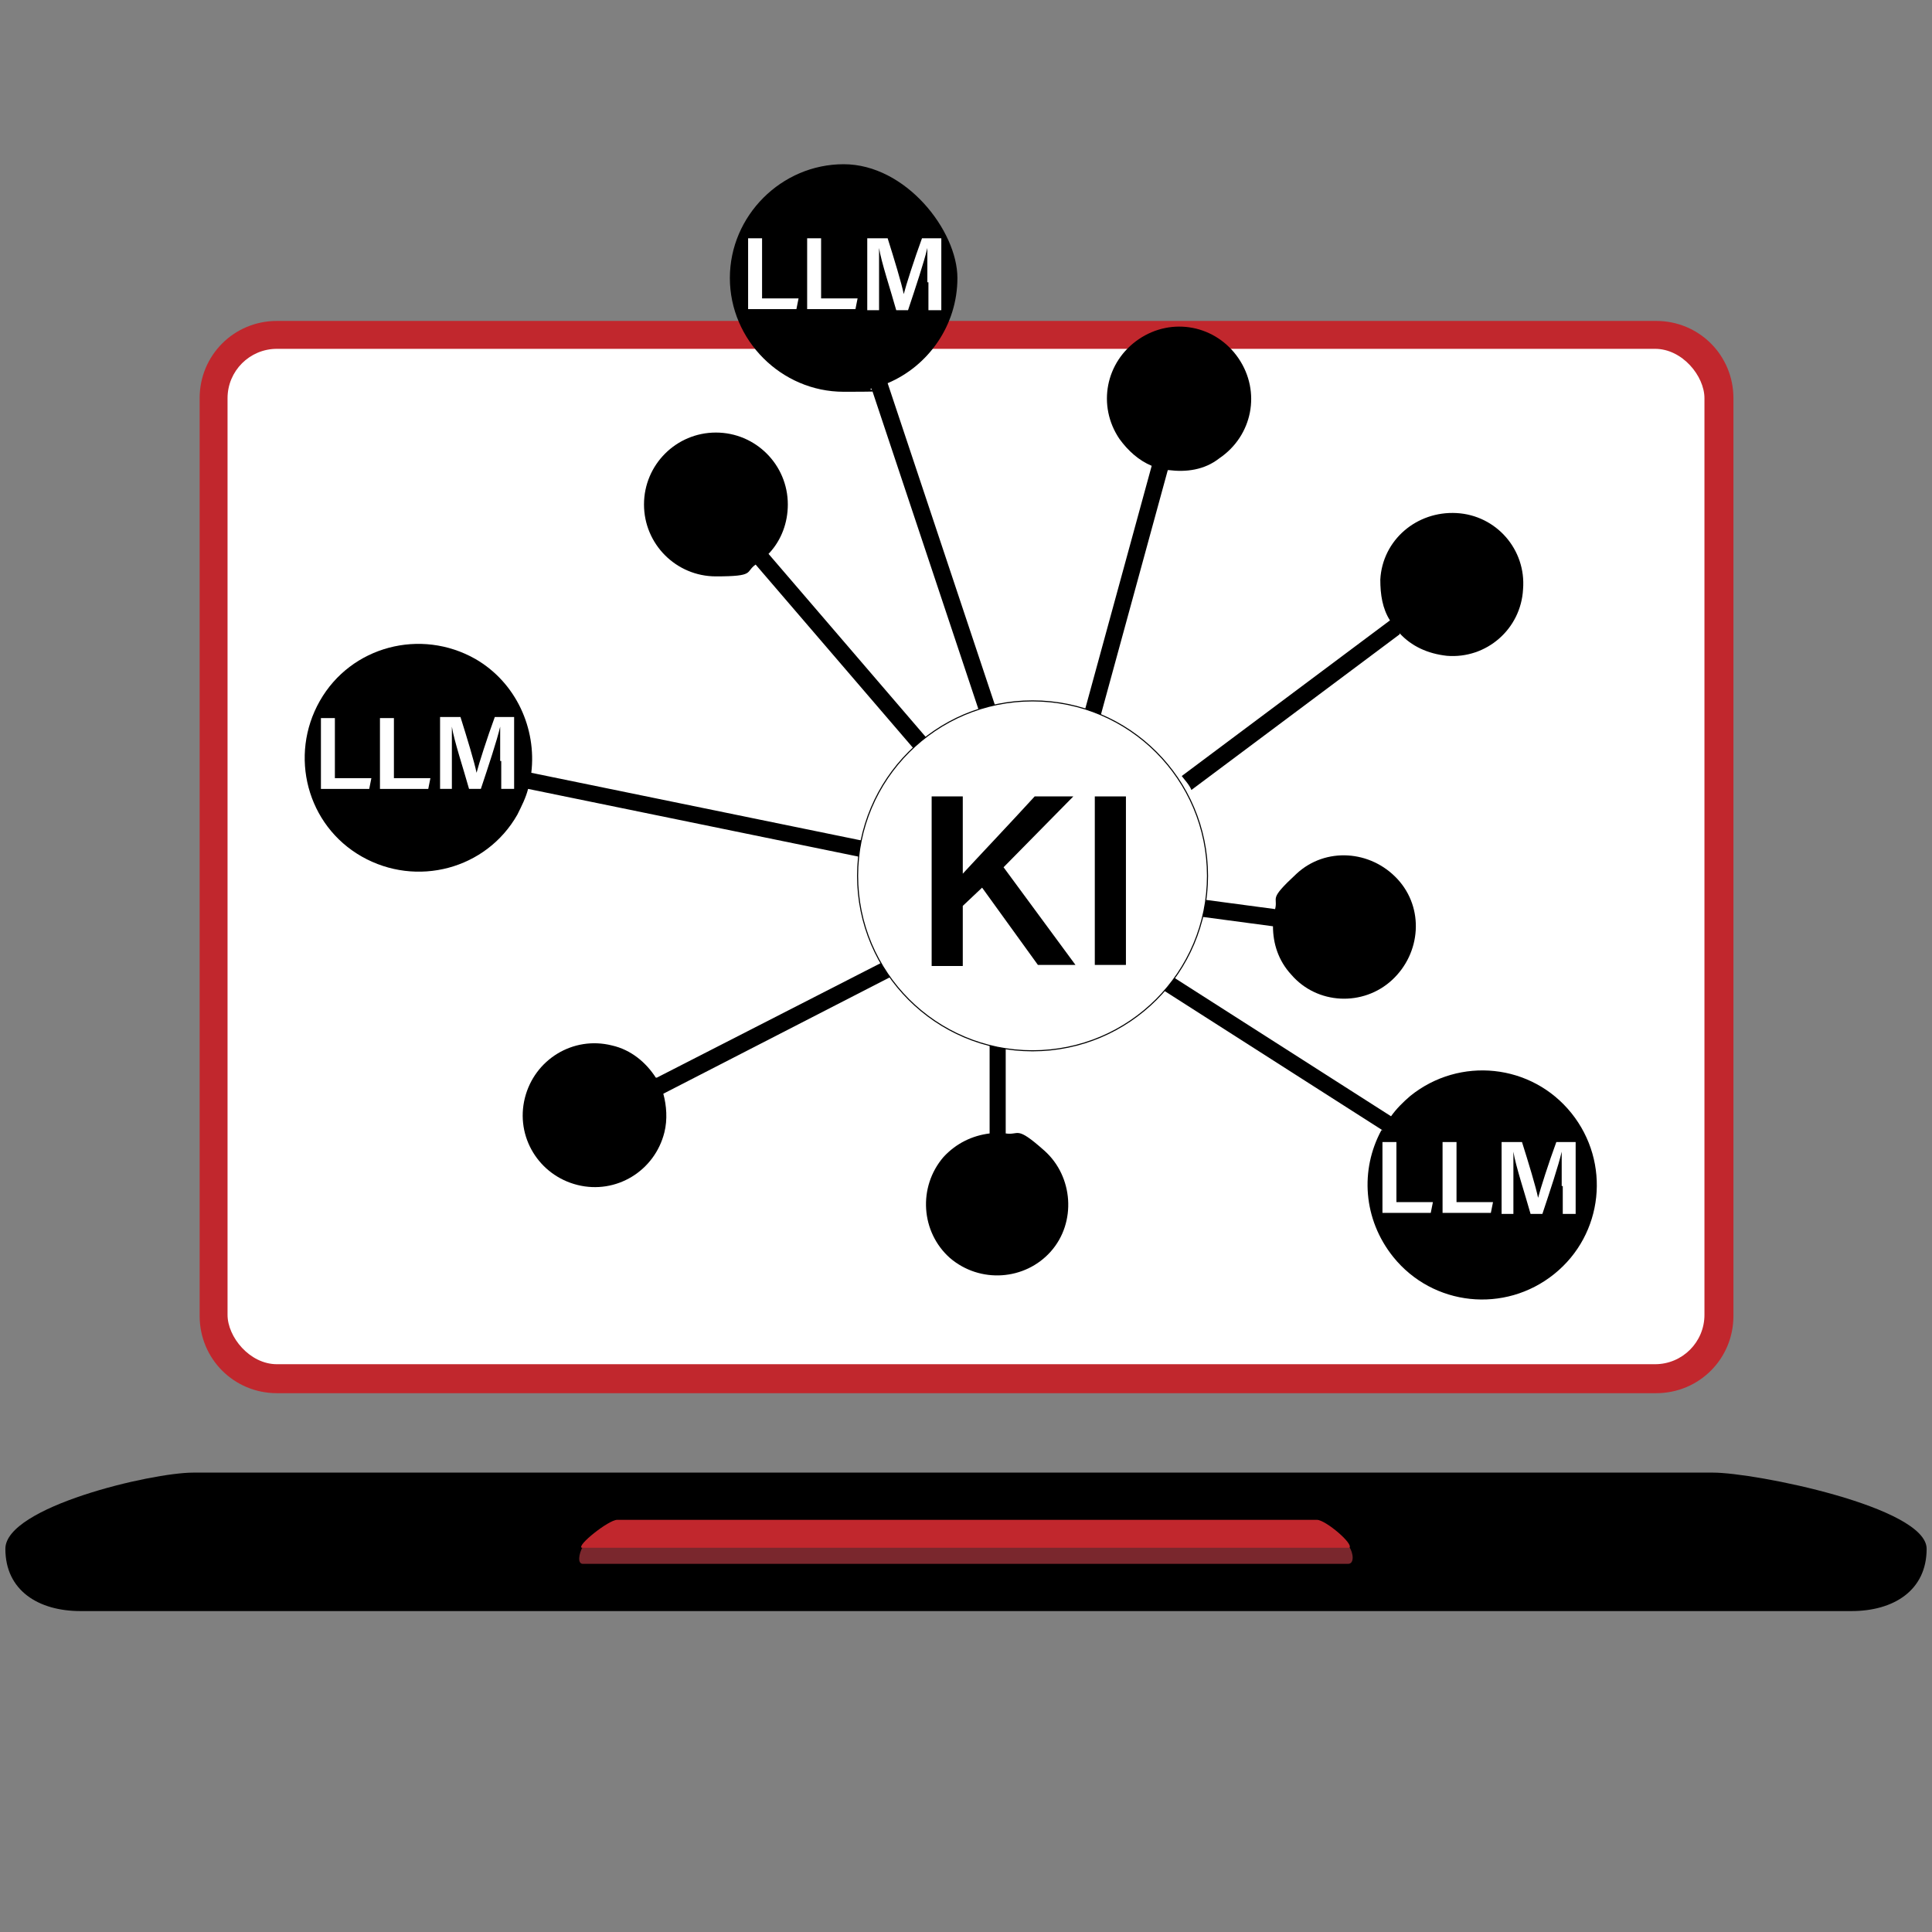
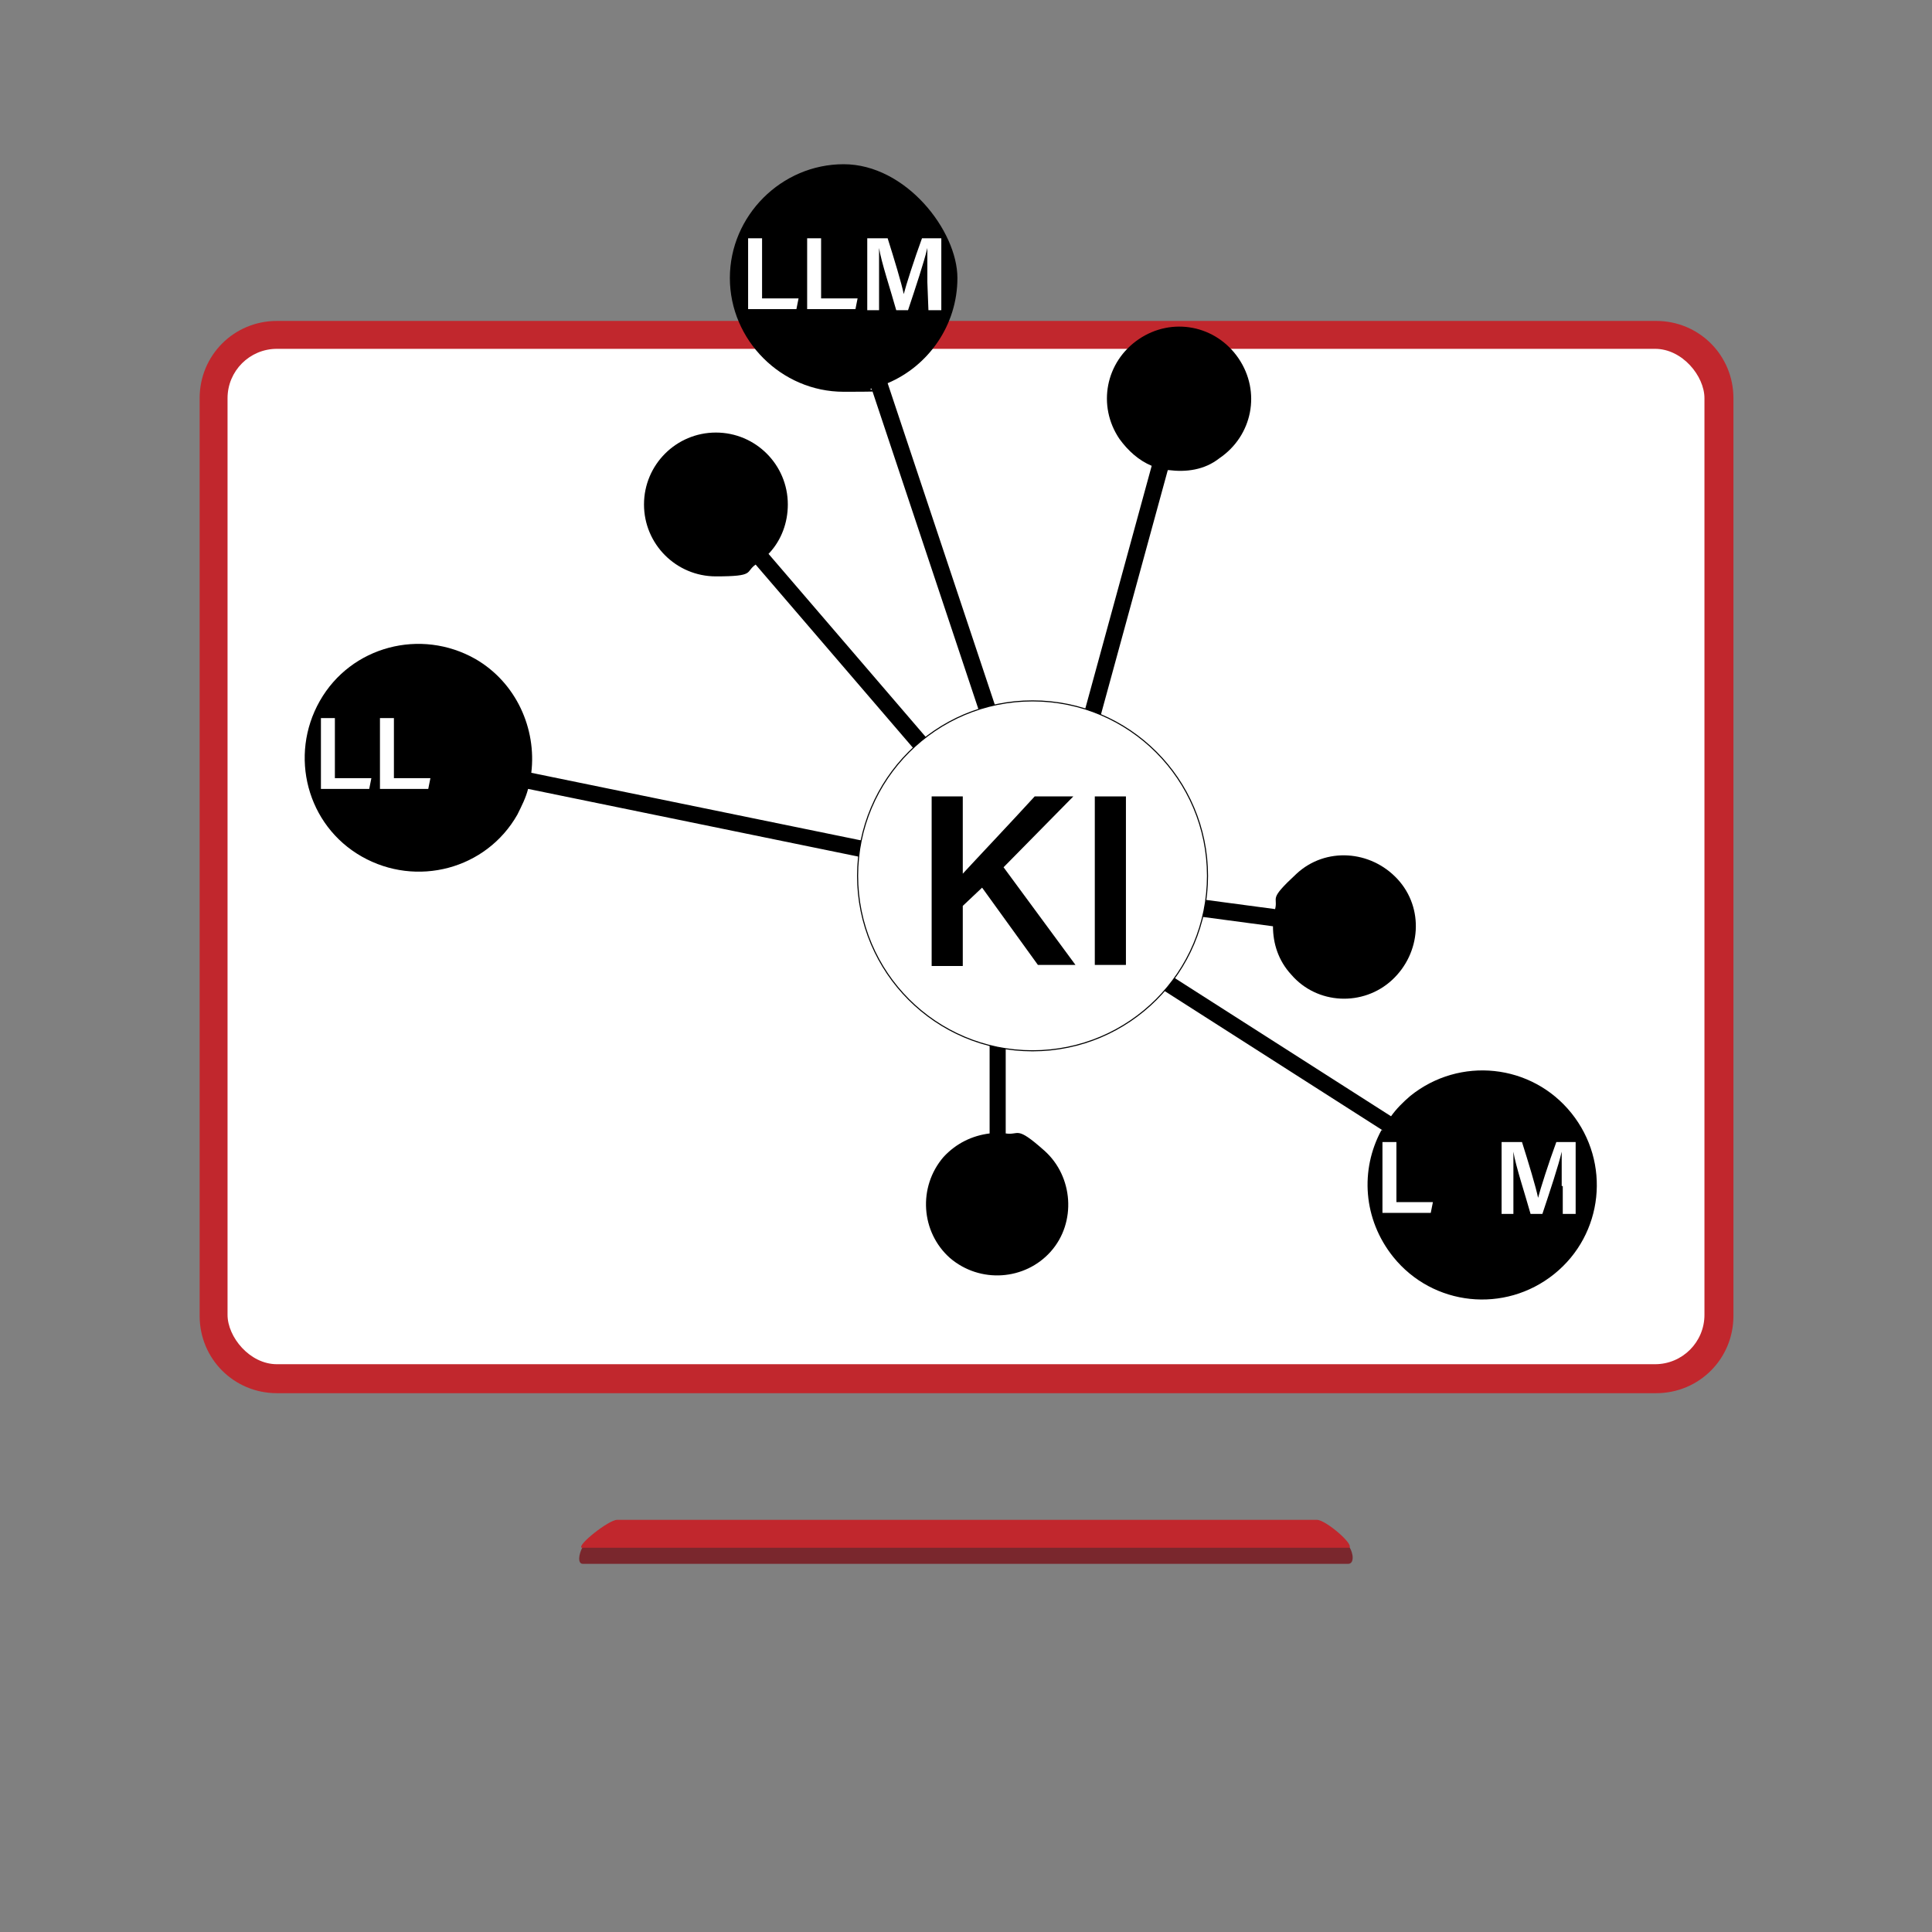
<svg xmlns="http://www.w3.org/2000/svg" id="Ebene_1" version="1.1" viewBox="0 0 180 180">
  <rect x="0" y="0" width="180" height="180" fill="#808080" stroke="none" />
  <defs>
    <style>
      .st0 {
        fill: #7a272d;
      }

      .st1 {
        fill: #c1272d;
      }

      .st2, .st3 {
        fill: #fff;
      }

      .st3 {
        stroke: #000;
        stroke-miterlimit: 10;
        stroke-width: .1px;
      }
    </style>
  </defs>
  <g>
    <path class="st1" d="M25.8,29.9h128.5c4,0,7.2,3.2,7.2,7.2v85.5c0,4-3.2,7.2-7.2,7.2H25.8c-4,0-7.2-3.2-7.2-7.2V37.1c0-4,3.2-7.2,7.2-7.2Z" />
    <rect class="st2" x="21.2" y="32.5" width="137.6" height="94.6" rx="4.6" ry="4.6" />
-     <path d="M172.5,150.1H7.5c-3.9,0-7-1.9-7-5.8h0c0-3.9,13.6-7.1,17.5-7.1h141.6c3.9,0,19.9,3.2,19.9,7.1h0c0,3.9-3.1,5.8-7,5.8Z" />
    <g>
      <path class="st0" d="M125.8,144.1s0,0-.1,0H54.3s0,0,0,0c-.4.7-.5,1.6,0,1.6h71.3c.6,0,.5-1,.1-1.6Z" />
      <path class="st1" d="M125.6,144.2c0,0,0,0,.1,0,.5-.3-2.2-2.6-3-2.6H57.5c-.8,0-3.8,2.4-3.3,2.6,0,0,0,0,0,0h71.3Z" />
    </g>
  </g>
  <g>
    <g>
      <path d="M82.7,35.7c3.8-1.6,6.5-5.4,6.5-9.8s-4.8-10.6-10.6-10.6-10.6,4.8-10.6,10.6,4.8,10.6,10.6,10.6,1.8-.1,2.6-.3l10.4,31.2c.5-.2,1-.4,1.5-.5l-10.4-31.2Z" />
      <path d="M49.5,72c.5-4.1-1.4-8.4-5.2-10.6-5.1-2.9-11.6-1.2-14.5,3.9-2.9,5.1-1.2,11.6,3.9,14.5,5.1,2.9,11.6,1.2,14.5-3.9.4-.8.8-1.6,1-2.4l32.2,6.6c0-.5.2-1,.3-1.5l-32.2-6.6Z" />
      <path d="M128.7,105.3c-2,3.7-1.7,8.3,1.1,11.8,3.7,4.6,10.4,5.3,15,1.6s5.3-10.4,1.6-15c-3.7-4.6-10.4-5.3-15-1.6-.7.6-1.3,1.2-1.8,1.9l-27.7-17.7c-.3.5-.5.9-.8,1.3l27.7,17.7Z" />
      <path d="M71.7,51.5c1.1-1.2,1.7-2.8,1.7-4.5,0-3.7-3-6.7-6.7-6.7s-6.7,3-6.7,6.7,3,6.7,6.7,6.7,2.7-.4,3.7-1.1l15.8,18.4c.4-.4.8-.7,1.2-1l-15.8-18.4Z" />
      <path d="M92.2,105.6c-1.6.2-3.1.9-4.3,2.2-2.4,2.8-2.1,7,.6,9.4,2.8,2.4,7,2.1,9.4-.6s2.1-7-.6-9.4-2.3-1.4-3.6-1.6v-24.2c-.4,0-.9,0-1.5,0v24.2Z" />
      <path d="M118.6,86.3c0,1.6.5,3.2,1.7,4.5,2.4,2.8,6.7,3,9.4.5s3-6.7.5-9.4-6.7-3-9.4-.5-1.7,2.1-2,3.3l-24-3.2c0,.5-.1,1-.2,1.6l24,3.2Z" />
-       <path d="M61.1,100.4c-.9-1.4-2.3-2.6-4.1-3-3.6-.9-7.2,1.3-8.1,4.9-.9,3.6,1.3,7.2,4.9,8.1,3.6.9,7.2-1.3,8.1-4.9.3-1.2.2-2.5-.1-3.6l21.6-11.1c-.3-.5-.5-.9-.7-1.4l-21.5,11Z" />
-       <path d="M130.4,59c1.1,1.2,2.6,1.9,4.4,2.1,3.7.3,6.9-2.5,7.1-6.2.3-3.7-2.5-6.9-6.2-7.1s-6.9,2.5-7.1,6.2c0,1.4.2,2.7.9,3.8l-19.4,14.5c.3.4.7.8.9,1.3l19.4-14.5Z" />
      <path d="M108.9,43.8c1.6.2,3.3,0,4.7-1.1,3.1-2.1,3.9-6.2,1.8-9.3-2.1-3.1-6.2-3.9-9.3-1.8-3.1,2.1-3.9,6.2-1.8,9.3.8,1.1,1.8,2,3,2.5l-6.4,23.4c.5.1,1,.3,1.5.4l6.4-23.4Z" />
    </g>
    <g>
      <path class="st2" d="M29.9,66.9h1.3v5.6h3.4l-.2,1h-4.5v-6.7Z" />
      <path class="st2" d="M35.4,66.9h1.3v5.6h3.4l-.2,1h-4.5v-6.7Z" />
-       <path class="st2" d="M46.6,70.9c0-1.2,0-2.4,0-3.2h0c-.3,1.3-1.1,3.7-1.8,5.8h-1.1c-.5-1.8-1.4-4.5-1.6-5.8h0c0,.8,0,2.2,0,3.3v2.5h-1.1v-6.7h1.9c.6,1.9,1.3,4.2,1.5,5.2h0c.2-.8,1-3.3,1.7-5.2h1.8v6.7h-1.2v-2.6Z" />
    </g>
    <g>
      <path class="st2" d="M69.7,22.2h1.3v5.6h3.4l-.2,1h-4.5v-6.7Z" />
      <path class="st2" d="M75.2,22.2h1.3v5.6h3.4l-.2,1h-4.5v-6.7Z" />
-       <path class="st2" d="M86.4,26.3c0-1.2,0-2.4,0-3.2h0c-.3,1.3-1.1,3.7-1.8,5.8h-1.1c-.5-1.8-1.4-4.5-1.6-5.8h0c0,.8,0,2.2,0,3.3v2.5h-1.1v-6.7h1.9c.6,1.9,1.3,4.2,1.5,5.2h0c.2-.8,1-3.3,1.7-5.2h1.8v6.7h-1.2v-2.6Z" />
+       <path class="st2" d="M86.4,26.3c0-1.2,0-2.4,0-3.2h0c-.3,1.3-1.1,3.7-1.8,5.8h-1.1c-.5-1.8-1.4-4.5-1.6-5.8h0c0,.8,0,2.2,0,3.3v2.5h-1.1v-6.7h1.9c.6,1.9,1.3,4.2,1.5,5.2h0c.2-.8,1-3.3,1.7-5.2h1.8v6.7h-1.2Z" />
    </g>
  </g>
  <circle class="st3" cx="96.2" cy="81.6" r="16.3" />
  <g>
    <path d="M86.8,74.2h2.9v7.2c1.1-1.2,4.6-4.9,6.7-7.2h3.6l-6.5,6.6,6.7,9.1h-3.5l-5.2-7.2-1.8,1.7v5.6h-2.9v-15.7Z" />
    <path d="M104.9,74.2v15.7h-2.9v-15.7h2.9Z" />
  </g>
  <g>
    <path class="st2" d="M128.8,106.4h1.3v5.6h3.4l-.2,1h-4.5v-6.7Z" />
-     <path class="st2" d="M134.4,106.4h1.3v5.6h3.4l-.2,1h-4.5v-6.7Z" />
    <path class="st2" d="M145.5,110.5c0-1.2,0-2.4,0-3.2h0c-.3,1.3-1.1,3.7-1.8,5.8h-1.1c-.5-1.8-1.4-4.5-1.6-5.8h0c0,.8,0,2.2,0,3.3v2.5h-1.1v-6.7h1.9c.6,1.9,1.3,4.2,1.5,5.2h0c.2-.8,1-3.3,1.7-5.2h1.8v6.7h-1.2v-2.6Z" />
  </g>
</svg>